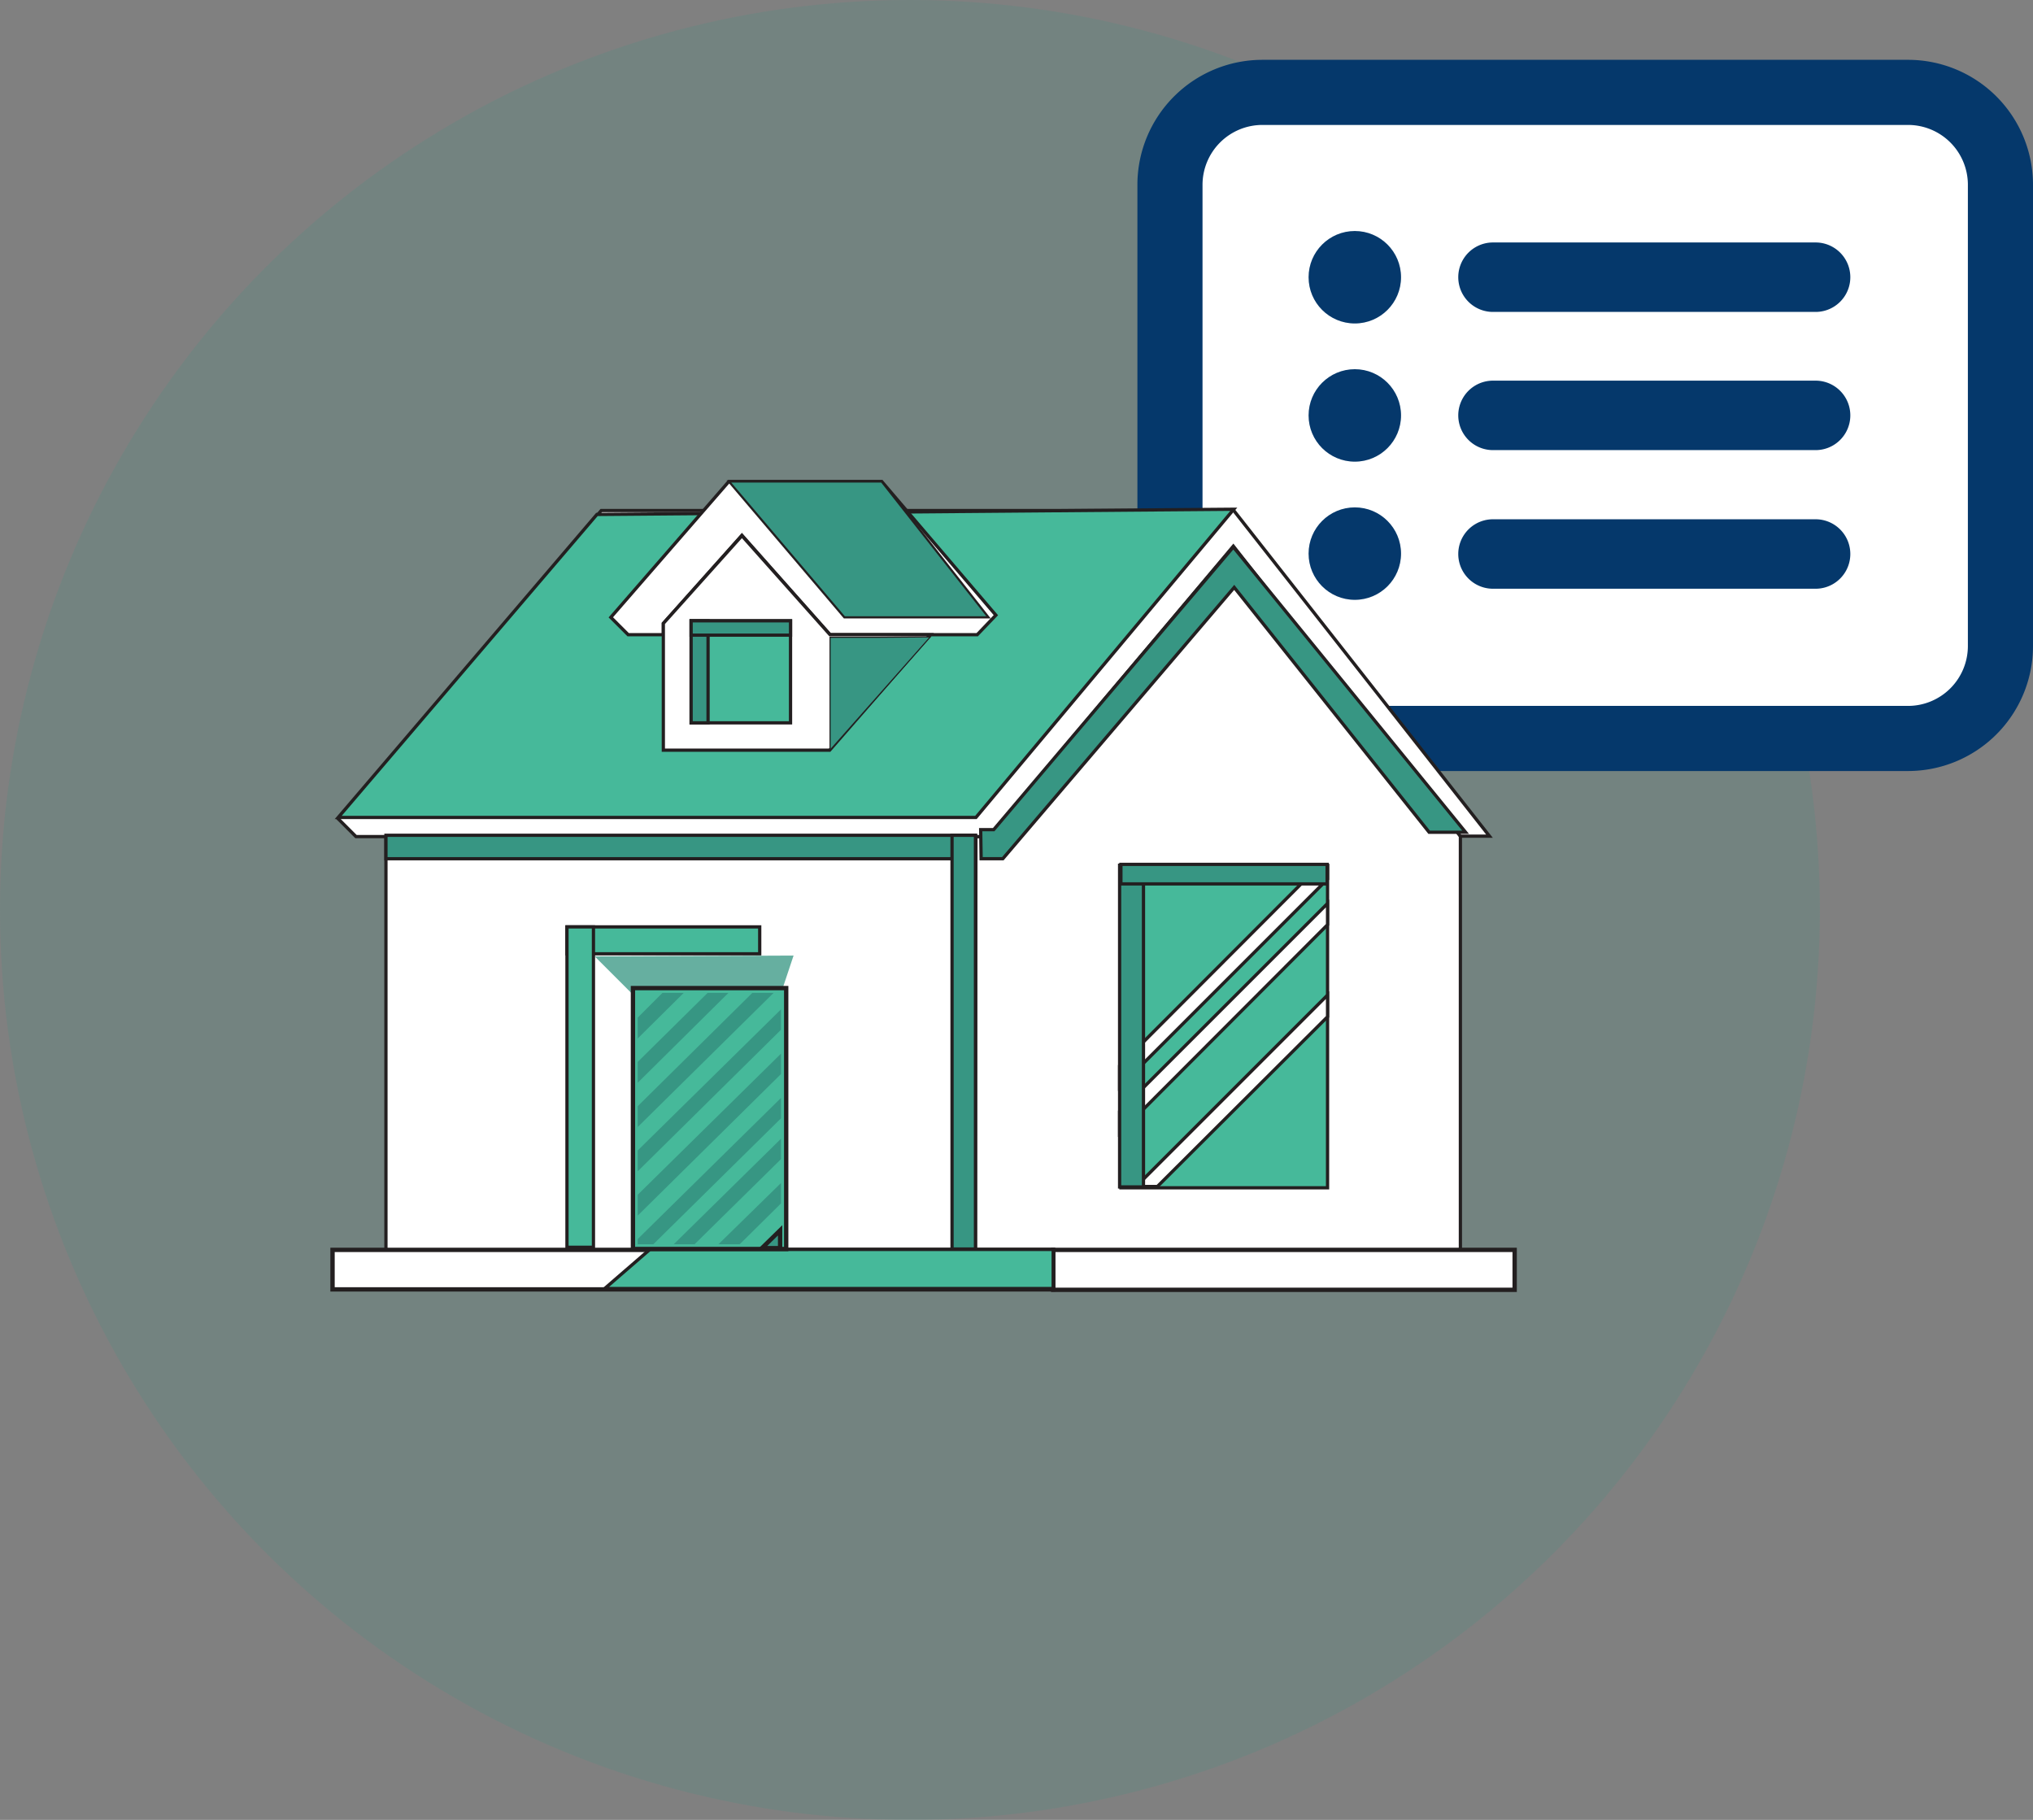
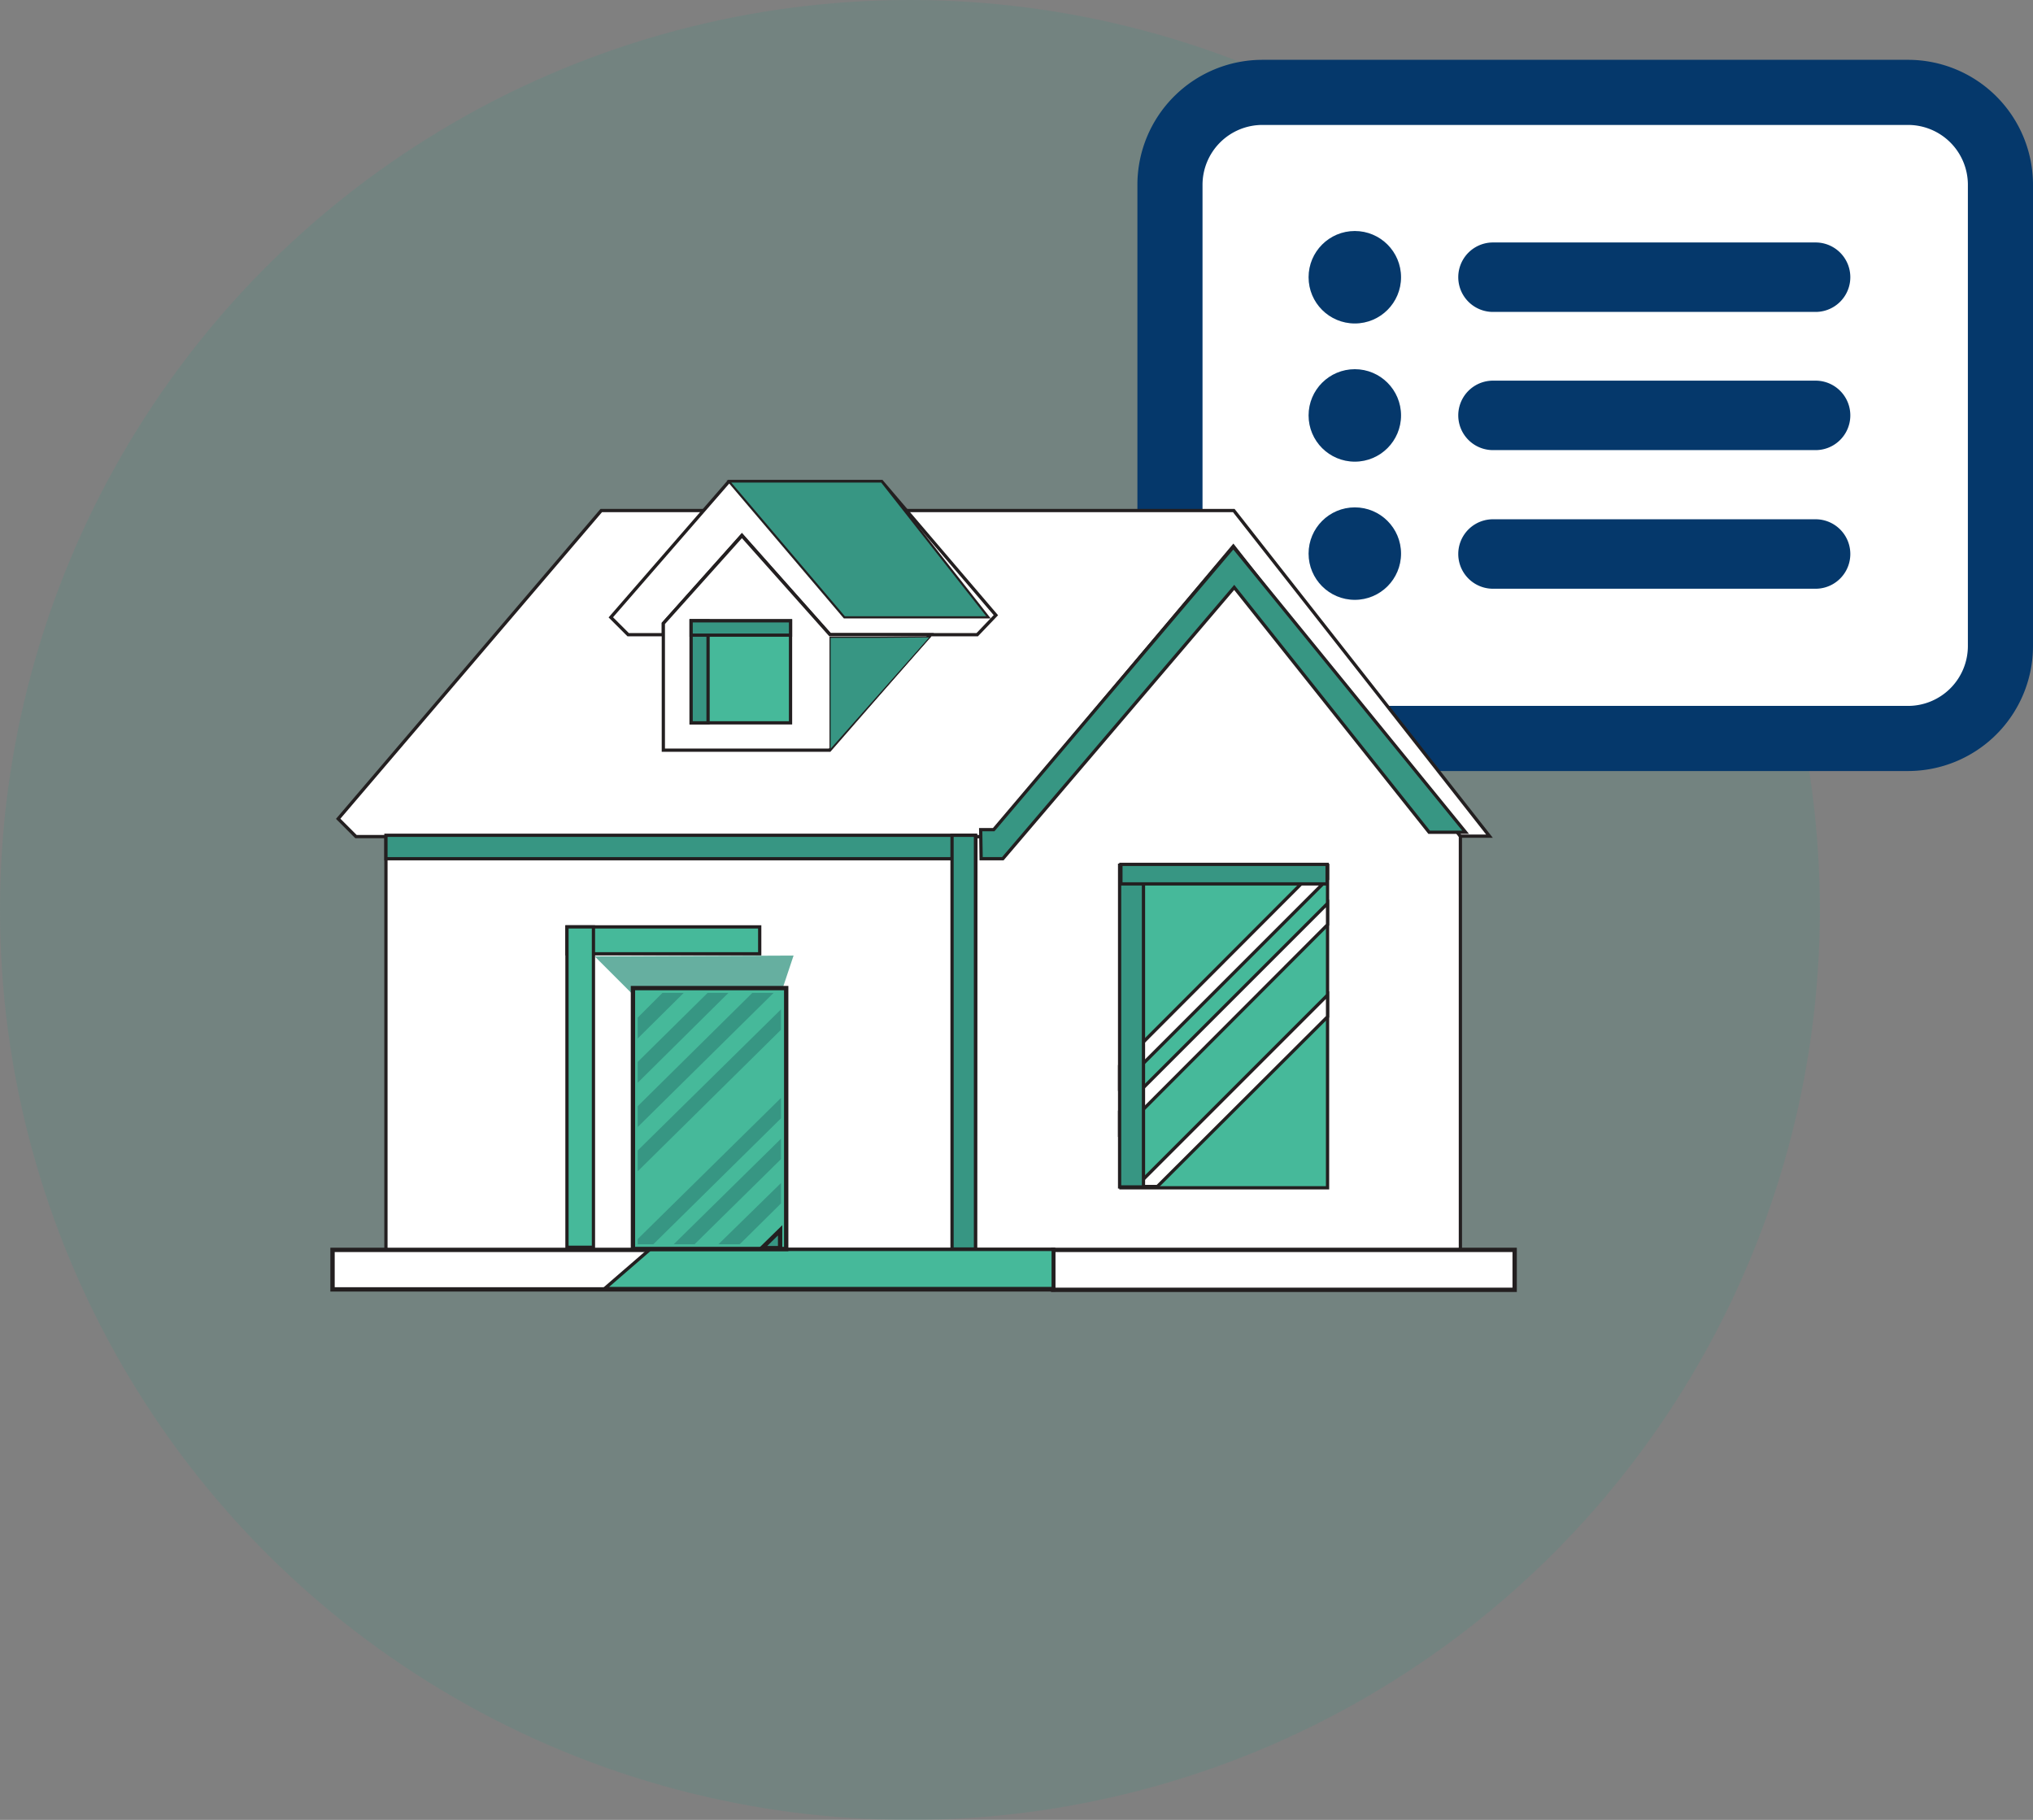
<svg xmlns="http://www.w3.org/2000/svg" viewBox="0 0 468.3 419.2">
  <rect x="0" y="0" width="468.3" height="419.2" fill="#808080" stroke="none" />
  <defs>
    <style>.cls-1,.cls-11,.cls-12,.cls-14,.cls-6,.cls-8,.cls-9{fill:#379683;}.cls-1,.cls-8{isolation:isolate;}.cls-1{opacity:0.17;}.cls-2,.cls-4,.cls-5{fill:#fff;}.cls-2{stroke:#05386b;stroke-width:15px;}.cls-11,.cls-12,.cls-13,.cls-14,.cls-2,.cls-4,.cls-5,.cls-6,.cls-7{stroke-miterlimit:10;}.cls-3{fill:#05386b;}.cls-11,.cls-12,.cls-13,.cls-14,.cls-4,.cls-5,.cls-6,.cls-7{stroke:#231f20;}.cls-4,.cls-6,.cls-7{stroke-width:0.75px;}.cls-10,.cls-13,.cls-7{fill:#46b99a;}.cls-8{opacity:0.76;}.cls-11{stroke-width:0.25px;}.cls-12{stroke-width:0.5px;}</style>
  </defs>
  <g id="Layer_2" data-name="Layer 2">
    <g id="Layer_1-2" data-name="Layer 1">
      <circle class="cls-1" cx="209.6" cy="209.6" r="209.6" />
      <path class="cls-2" d="M269.5,42.57a21.3,21.3,0,0,1,21.29-21.29H439.51A21.29,21.29,0,0,1,460.8,42.57V148.81a21.3,21.3,0,0,1-21.29,21.29H290.79a21.3,21.3,0,0,1-21.29-21.29V42.57Z" />
      <circle class="cls-3" cx="312.08" cy="95.69" r="10.65" />
      <circle class="cls-3" cx="312.08" cy="63.86" r="10.65" />
      <circle class="cls-3" cx="312.08" cy="127.52" r="10.65" />
      <path class="cls-3" d="M343.91,55.85a8,8,0,0,0,0,16h74.31a8,8,0,0,0,0-16Z" />
      <path class="cls-3" d="M343.91,87.68a8,8,0,0,0,0,16h74.31a8,8,0,0,0,0-16Z" />
      <path class="cls-3" d="M343.91,119.61a8,8,0,0,0,0,16h74.31a8,8,0,0,0,0-16Z" />
      <g id="house">
        <rect class="cls-4" x="88.9" y="192.7" width="135.9" height="95.4" />
        <polygon class="cls-4" points="284.1 125.8 227.8 192.7 224.8 192.7 224.7 288.1 336.4 288.1 336.4 192.6 284.1 125.8" />
        <polygon class="cls-4" points="162.3 117.6 138.5 117.6 77.9 188.6 82 192.7 227.8 192.7 284.1 125.8 336.4 192.6 343.1 192.6 284.2 117.6 208.1 117.6 162.3 117.6" />
        <polygon class="cls-5" points="348.9 297.1 242.6 297.1 242.6 287.9 290.4 287.9 348.9 287.9 348.9 297.1" />
        <rect class="cls-5" x="76.6" y="287.9" width="166" height="9.1" />
        <polygon class="cls-6" points="226 197.8 231 197.8 284.3 135.3 329.2 191.7 337.6 191.7 284.1 126 228.9 191.1 225.9 191.1 226 197.8" />
-         <polygon class="cls-7" points="224.8 188.3 77.9 188.3 137.5 118.5 284.2 117.3 224.8 188.3" />
        <path class="cls-4" d="M229.4,141.7l-26.3-30.8H167.9l-27.2,31.3,4,4h8.1v-2.6l18.1-20.3,20.3,22.9h33.9Z" />
        <polygon class="cls-4" points="191.2 146.2 170.9 123.4 152.8 143.6 152.8 172.8 191.1 172.8 214.3 146.2 191.2 146.2" />
        <rect class="cls-6" x="88.9" y="192.4" width="135.8" height="5.4" />
        <rect class="cls-6" x="219.3" y="192.4" width="5.4" height="95.3" />
        <polygon class="cls-7" points="242.6 296.8 139.3 296.8 149.7 287.8 242.6 287.8 242.6 296.8" />
        <polygon class="cls-7" points="258.2 199.3 258.2 273.6 286.9 273.6 292.1 273.6 305.8 273.6 305.8 199.3 258.2 199.3" />
        <polygon class="cls-8" points="137 220.3 149.3 232.6 154.2 232.6 180.3 258.7 180.3 227.6 182.8 220.1 137 220.3" />
        <rect class="cls-9" x="145.8" y="227.6" width="5.3" height="59.7" />
        <rect class="cls-10" x="148.5" y="227.6" width="31.9" height="4.2" />
        <rect class="cls-7" x="130.6" y="213.5" width="44.4" height="6.2" />
        <rect class="cls-7" x="130.6" y="213.5" width="6.1" height="73.8" />
        <polygon class="cls-11" points="214.3 146.7 191.2 172.8 191.2 146.8 201.5 146.8 214.3 146.7" />
        <polygon class="cls-12" points="227.7 142.2 194.5 142.2 167.9 110.9 203.1 110.9 227.7 142.2" />
        <rect class="cls-13" x="145.8" y="227.6" width="35.3" height="60.1" />
        <polygon class="cls-9" points="146.9 249.4 167.8 228.7 163 228.7 146.9 244.6 146.9 249.4" />
        <polygon class="cls-9" points="146.9 259.6 178.2 228.7 173.3 228.7 146.9 254.8 146.9 259.6" />
        <polygon class="cls-9" points="146.9 239.2 157.5 228.7 152.6 228.7 146.9 234.4 146.9 239.2" />
        <polygon class="cls-9" points="146.9 265 146.9 269.8 179.9 237.2 179.9 232.5 146.9 265" />
-         <polygon class="cls-9" points="146.9 275.2 146.9 280 179.9 247.4 179.9 242.7 146.9 275.2" />
        <polygon class="cls-9" points="170.4 286.6 179.9 277.2 179.9 272.5 165.5 286.6 170.4 286.6" />
        <polygon class="cls-9" points="150.5 286.6 179.9 257.6 179.9 252.9 146.9 285.4 146.9 286.6 150.5 286.6" />
        <polygon class="cls-9" points="160 286.6 179.9 267 179.9 262.3 155.2 286.6 160 286.6" />
        <rect class="cls-7" x="159.2" y="143" width="22.9" height="23.5" />
        <rect class="cls-6" x="159.2" y="143" width="3.9" height="23.5" />
        <rect class="cls-6" x="159.2" y="143" width="22.9" height="3.3" />
        <polygon class="cls-4" points="266.6 273.3 305.8 234.2 305.8 229.2 261.7 273.3 266.6 273.3" />
        <polygon class="cls-4" points="303.9 199.4 257.9 245.5 257.9 250.4 305.8 202.5 305.8 199.4 303.9 199.4" />
        <polygon class="cls-4" points="257.9 256 257.9 261 305.8 213 305.8 208.1 257.9 256" />
        <rect class="cls-6" x="257.9" y="199.3" width="5.5" height="74.1" />
        <rect class="cls-6" x="258.2" y="199.1" width="47.5" height="4.5" />
        <polygon class="cls-14" points="179.7 287.5 179.7 283.4 175.5 287.5 179.7 287.5" />
      </g>
    </g>
  </g>
</svg>